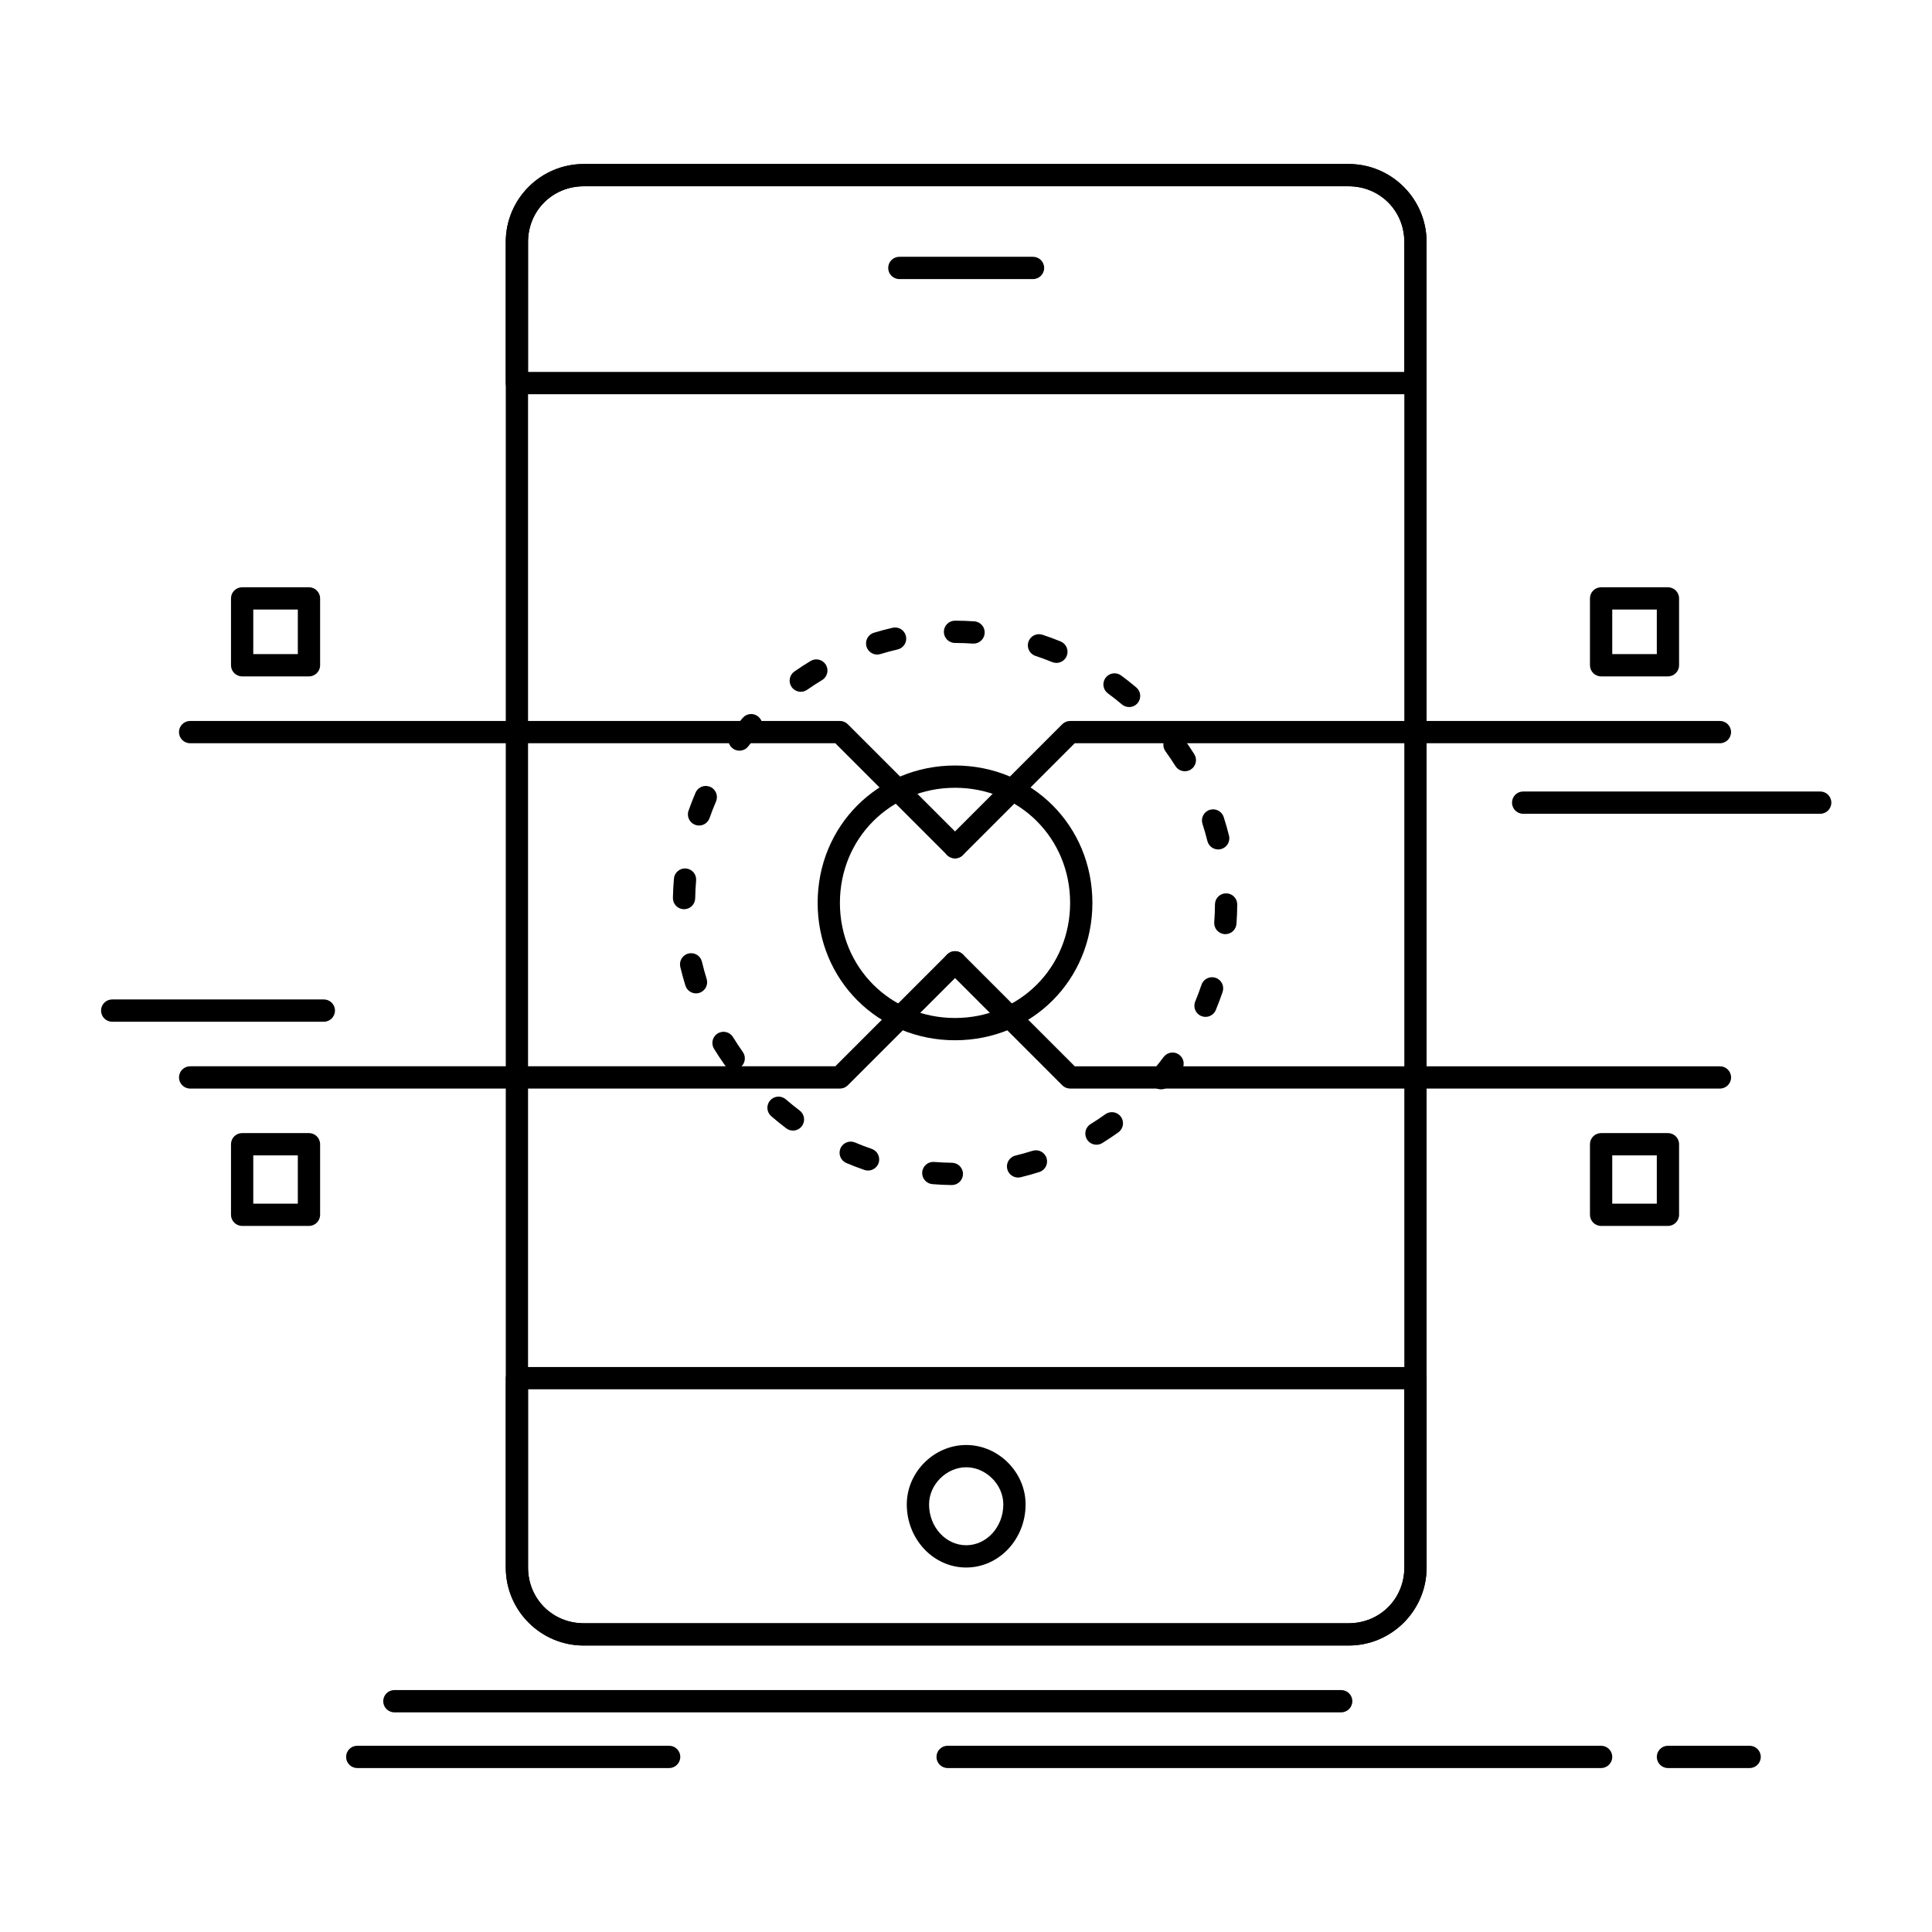
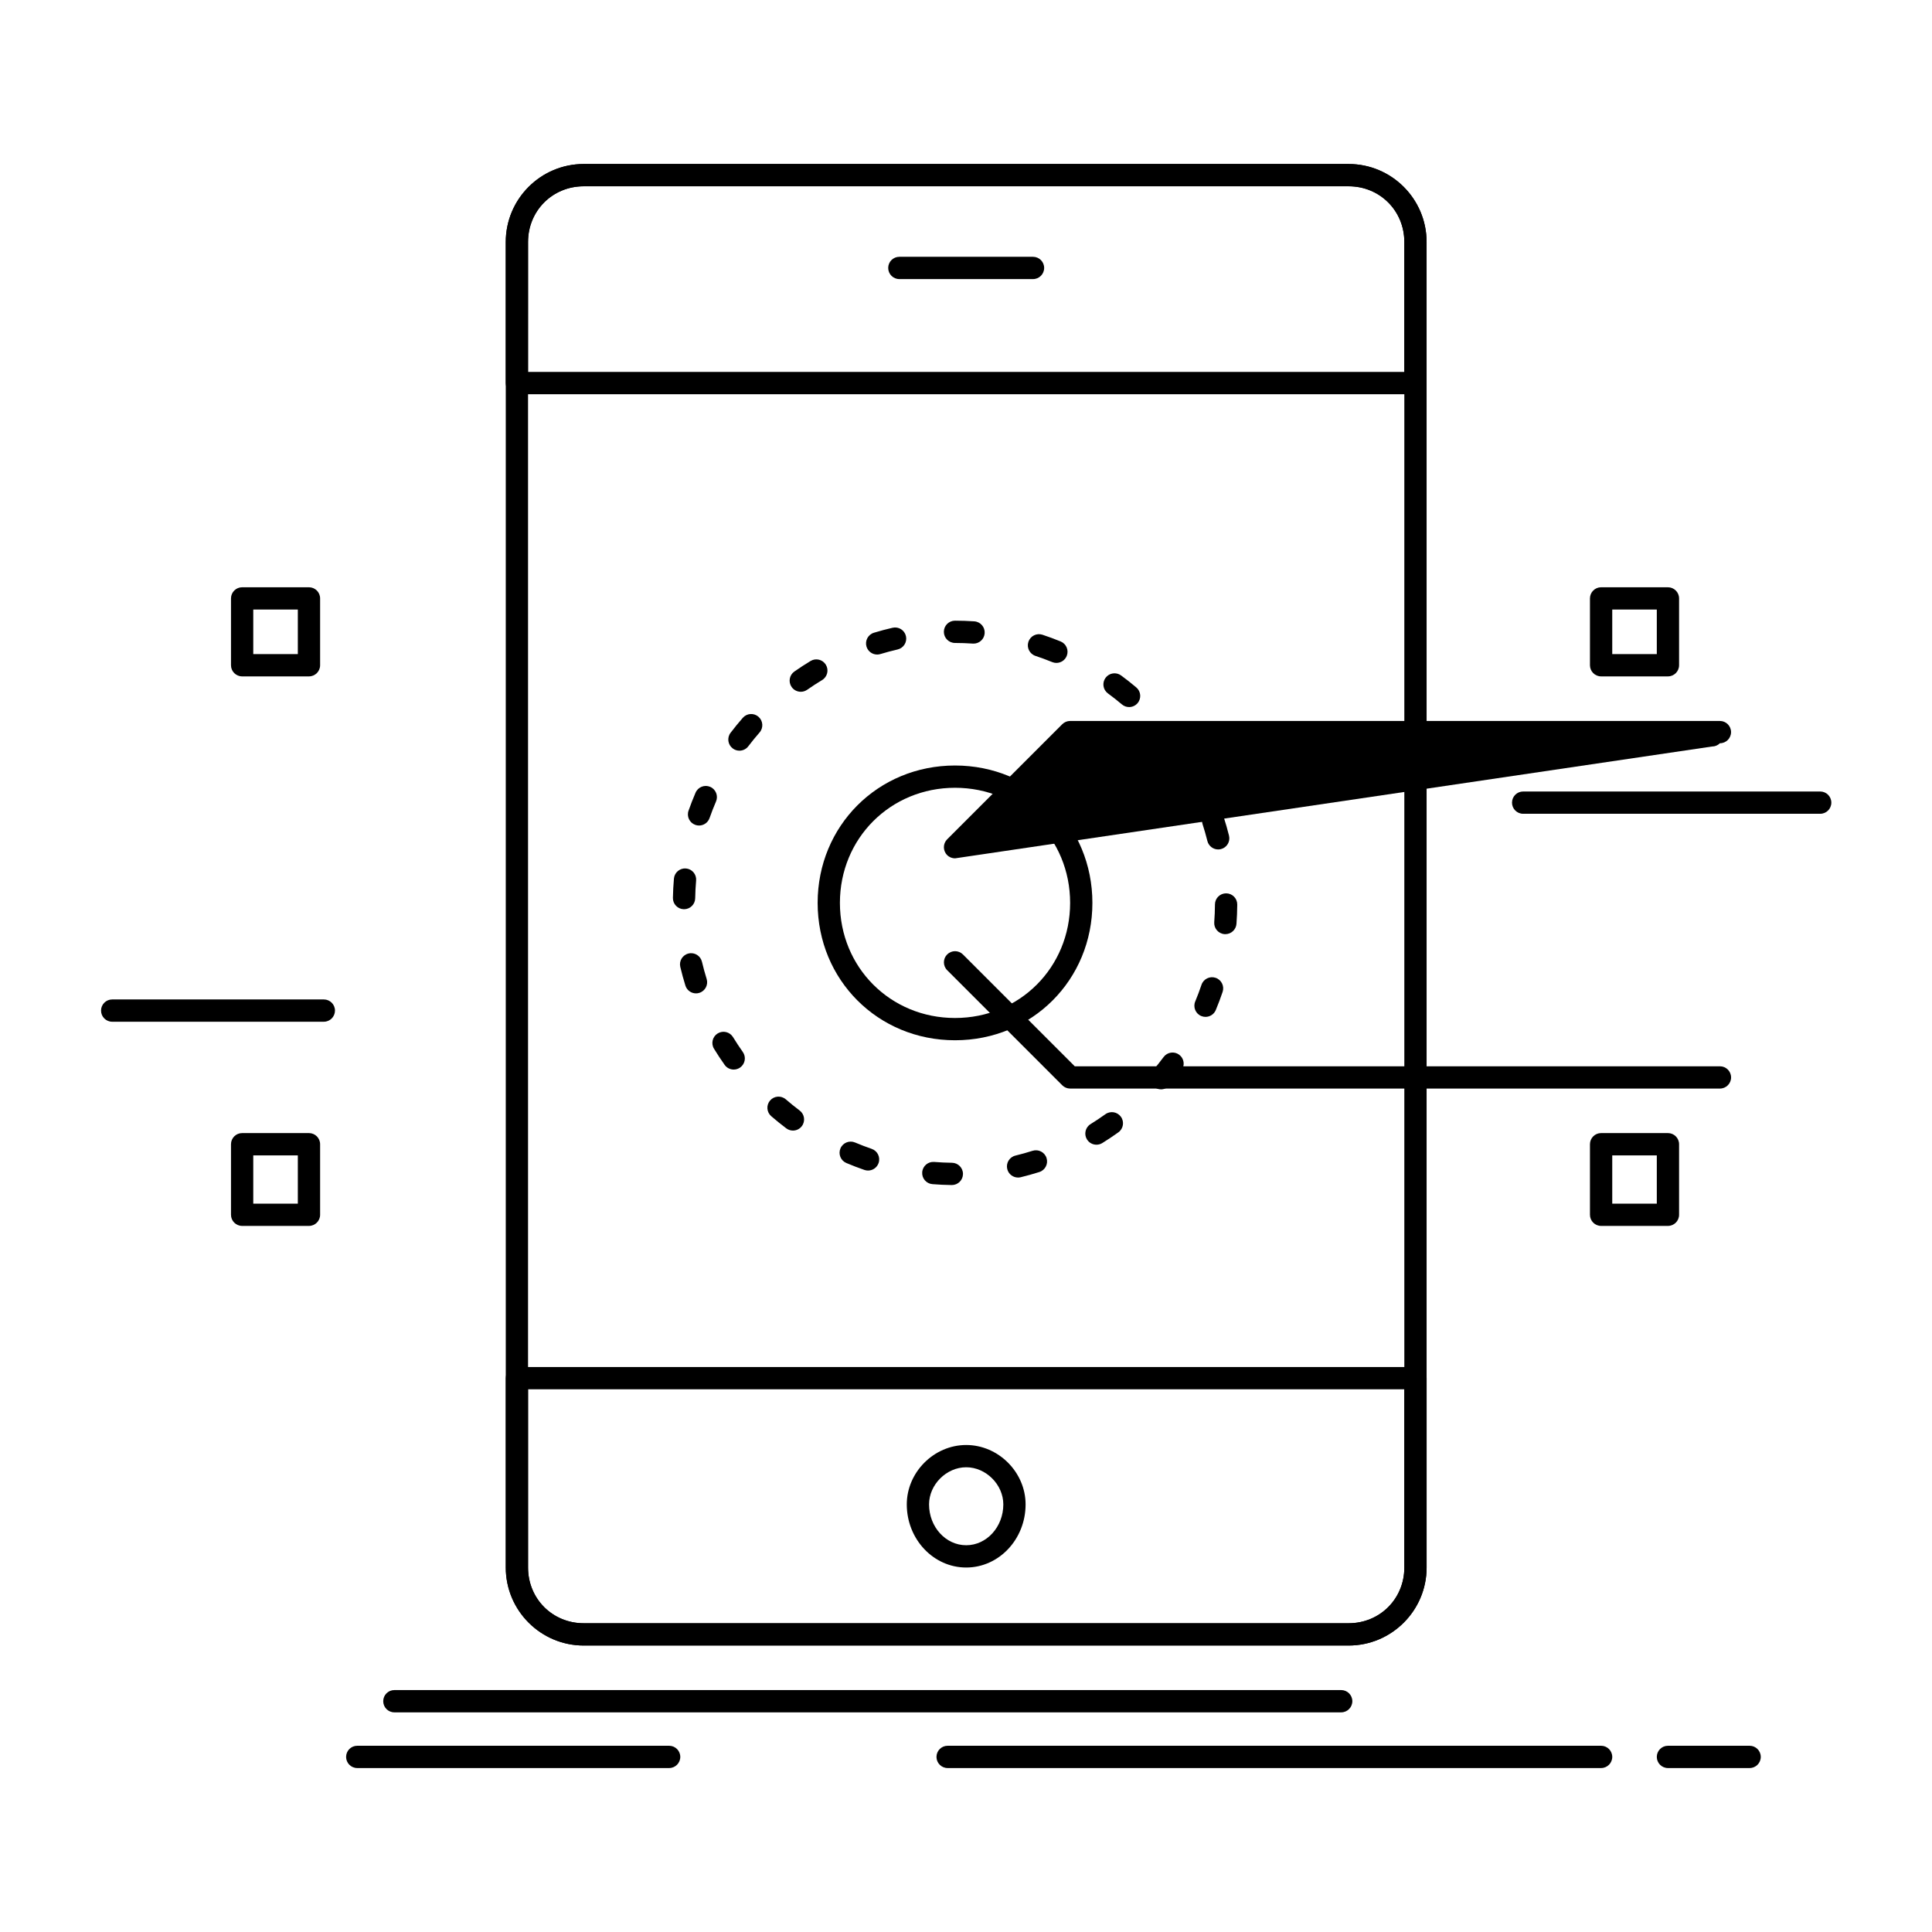
<svg xmlns="http://www.w3.org/2000/svg" fill="#000000" width="800px" height="800px" version="1.1" viewBox="144 144 512 512">
  <g>
    <path d="m501.4 580.08h-202.7c-11.395 0-20.664-9.27-20.664-20.664v-351.29c0-11.395 9.27-20.664 20.664-20.664h202.7c11.395 0 20.664 9.27 20.664 20.664v351.29c0 11.395-9.27 20.664-20.664 20.664zm-202.7-386.71c-8.277 0-14.762 6.484-14.762 14.762v351.29c0 8.277 6.484 14.762 14.762 14.762h202.7c8.277 0 14.762-6.484 14.762-14.762v-351.29c0-8.277-6.484-14.762-14.762-14.762z" />
    <path d="m519.11 248.47h-238.13c-1.629 0-2.953-1.32-2.953-2.953v-37.391c0-11.395 9.27-20.664 20.664-20.664h202.7c11.395 0 20.664 9.27 20.664 20.664v37.391c0 1.629-1.32 2.953-2.949 2.953zm-235.18-5.906h232.23v-34.441c0-8.277-6.484-14.762-14.762-14.762h-202.7c-8.277 0-14.762 6.484-14.762 14.762z" />
    <path d="m501.4 580.08h-202.7c-11.395 0-20.664-9.27-20.664-20.664v-50.184c0-1.629 1.32-2.953 2.953-2.953h238.13c1.629 0 2.953 1.32 2.953 2.953v50.184c-0.004 11.395-9.273 20.664-20.668 20.664zm-217.46-67.898v47.23c0 8.277 6.484 14.762 14.762 14.762h202.7c8.277 0 14.762-6.484 14.762-14.762v-47.23z" />
    <path d="m400.05 559.41c-8.68 0-15.742-7.504-15.742-16.727 0-8.535 7.211-15.742 15.742-15.742 8.535 0 15.742 7.211 15.742 15.742 0.004 9.223-7.059 16.727-15.742 16.727zm0-26.57c-5.242 0-9.84 4.598-9.84 9.84 0 5.969 4.414 10.824 9.84 10.824s9.84-4.856 9.84-10.824c0-5.242-4.598-9.84-9.84-9.84z" />
    <path d="m417.76 217.96h-35.426c-1.629 0-2.953-1.32-2.953-2.953 0-1.629 1.32-2.953 2.953-2.953h35.426c1.629 0 2.953 1.32 2.953 2.953 0 1.629-1.32 2.953-2.953 2.953z" />
-     <path d="m397.09 371.47c-0.754 0-1.512-0.289-2.086-0.863l-29.641-29.641h-170.98c-1.629 0-2.953-1.32-2.953-2.953 0-1.629 1.32-2.953 2.953-2.953h172.2c0.781 0 1.535 0.312 2.086 0.863l30.504 30.504c1.152 1.152 1.152 3.023 0 4.176-0.574 0.578-1.328 0.867-2.086 0.867z" />
-     <path d="m366.59 432.48h-172.2c-1.629 0-2.953-1.32-2.953-2.953 0-1.629 1.32-2.953 2.953-2.953h170.98l29.641-29.641c1.152-1.152 3.023-1.152 4.176 0 1.152 1.152 1.152 3.023 0 4.176l-30.504 30.504c-0.555 0.555-1.305 0.867-2.09 0.867z" />
-     <path d="m397.09 371.47c-0.754 0-1.512-0.289-2.086-0.863-1.152-1.152-1.152-3.023 0-4.176l30.504-30.504c0.555-0.555 1.305-0.863 2.086-0.863h172.2c1.629 0 2.953 1.32 2.953 2.953 0 1.629-1.32 2.953-2.953 2.953l-170.98-0.004-29.637 29.641c-0.578 0.574-1.332 0.863-2.09 0.863z" />
+     <path d="m397.09 371.47c-0.754 0-1.512-0.289-2.086-0.863-1.152-1.152-1.152-3.023 0-4.176l30.504-30.504c0.555-0.555 1.305-0.863 2.086-0.863h172.2c1.629 0 2.953 1.32 2.953 2.953 0 1.629-1.32 2.953-2.953 2.953c-0.578 0.574-1.332 0.863-2.09 0.863z" />
    <path d="m599.8 432.48h-172.2c-0.785 0-1.535-0.312-2.086-0.863l-30.504-30.504c-1.152-1.152-1.152-3.023 0-4.176 1.152-1.152 3.023-1.152 4.176 0l29.637 29.641h170.98c1.629 0 2.953 1.32 2.953 2.953 0 1.629-1.324 2.949-2.953 2.949z" />
    <path d="m225.88 323.25h-17.711c-1.629 0-2.953-1.32-2.953-2.953v-17.711c0-1.629 1.32-2.953 2.953-2.953h17.711c1.629 0 2.953 1.32 2.953 2.953v17.711c0 1.629-1.324 2.953-2.953 2.953zm-14.762-5.906h11.809v-11.809h-11.809z" />
    <path d="m586.02 468.88h-17.711c-1.629 0-2.953-1.32-2.953-2.953v-18.695c0-1.629 1.32-2.953 2.953-2.953h17.711c1.629 0 2.953 1.32 2.953 2.953v18.695c0 1.633-1.32 2.953-2.953 2.953zm-14.758-5.902h11.809v-12.793h-11.809z" />
    <path d="m586.02 323.25h-17.711c-1.629 0-2.953-1.32-2.953-2.953v-17.711c0-1.629 1.32-2.953 2.953-2.953h17.711c1.629 0 2.953 1.32 2.953 2.953v17.711c0 1.629-1.32 2.953-2.953 2.953zm-14.758-5.906h11.809v-11.809h-11.809z" />
    <path d="m225.88 468.88h-17.711c-1.629 0-2.953-1.32-2.953-2.953v-18.695c0-1.629 1.32-2.953 2.953-2.953h17.711c1.629 0 2.953 1.32 2.953 2.953v18.695c0 1.633-1.324 2.953-2.953 2.953zm-14.762-5.902h11.809v-12.793h-11.809z" />
    <path d="m626.37 359.66h-78.719c-1.629 0-2.953-1.32-2.953-2.953 0-1.629 1.32-2.953 2.953-2.953h78.719c1.629 0 2.953 1.32 2.953 2.953 0 1.633-1.32 2.953-2.953 2.953z" />
    <path d="m229.82 414.77h-56.09c-1.629 0-2.953-1.32-2.953-2.953 0-1.629 1.32-2.953 2.953-2.953h56.09c1.629 0 2.953 1.32 2.953 2.953-0.004 1.629-1.324 2.953-2.953 2.953z" />
    <path d="m397.09 419.68c-20.418 0-36.406-15.992-36.406-36.406 0-20.418 15.992-36.406 36.406-36.406 20.418 0 36.406 15.992 36.406 36.406 0.004 20.414-15.988 36.406-36.406 36.406zm0-66.91c-17.105 0-30.504 13.398-30.504 30.504 0 17.105 13.398 30.504 30.504 30.504s30.504-13.398 30.504-30.504c0.004-17.105-13.395-30.504-30.504-30.504z" />
    <path d="m396.25 458.05h-0.035c-1.699-0.02-3.418-0.102-5.117-0.238-1.625-0.133-2.836-1.555-2.703-3.18 0.133-1.625 1.559-2.844 3.18-2.703 1.562 0.125 3.144 0.199 4.707 0.219 1.629 0.02 2.938 1.355 2.918 2.988-0.02 1.617-1.336 2.914-2.949 2.914zm17.547-1.988c-1.332 0-2.539-0.906-2.867-2.258-0.383-1.582 0.59-3.18 2.172-3.562 1.52-0.367 3.047-0.797 4.539-1.27 1.555-0.492 3.215 0.367 3.707 1.922 0.492 1.555-0.367 3.215-1.922 3.707-1.621 0.516-3.281 0.977-4.934 1.379-0.234 0.055-0.469 0.082-0.695 0.082zm-39.754-1.855c-0.32 0-0.641-0.051-0.961-0.16-1.609-0.555-3.219-1.172-4.789-1.836-1.5-0.637-2.203-2.367-1.566-3.871 0.637-1.5 2.367-2.203 3.871-1.566 1.441 0.609 2.926 1.18 4.406 1.688 1.543 0.531 2.363 2.211 1.832 3.754-0.422 1.223-1.566 1.992-2.793 1.992zm60.531-6.848c-0.988 0-1.957-0.496-2.516-1.398-0.855-1.387-0.43-3.207 0.957-4.062 1.328-0.82 2.648-1.703 3.922-2.617 1.324-0.949 3.168-0.645 4.121 0.68 0.949 1.324 0.645 3.168-0.68 4.121-1.383 0.992-2.816 1.945-4.258 2.84-0.48 0.293-1.016 0.438-1.547 0.438zm-80.434-3.746c-0.617 0-1.242-0.191-1.773-0.594-1.352-1.02-2.691-2.102-3.981-3.215-1.234-1.066-1.367-2.93-0.305-4.164 1.066-1.234 2.93-1.371 4.164-0.305 1.188 1.027 2.426 2.027 3.672 2.965 1.301 0.98 1.562 2.832 0.582 4.133-0.578 0.773-1.461 1.18-2.359 1.18zm97.531-10.93c-0.68 0-1.359-0.23-1.918-0.707-1.238-1.059-1.387-2.922-0.328-4.164 1.02-1.191 2.012-2.434 2.945-3.691 0.973-1.309 2.824-1.582 4.129-0.605 1.309 0.973 1.578 2.82 0.605 4.129-1.012 1.363-2.09 2.711-3.191 4.004-0.582 0.684-1.41 1.035-2.242 1.035zm-113.23-5.238c-0.926 0-1.836-0.434-2.41-1.246-0.984-1.387-1.93-2.824-2.812-4.273-0.852-1.391-0.41-3.207 0.98-4.059 1.391-0.848 3.207-0.41 4.059 0.98 0.816 1.332 1.688 2.66 2.594 3.938 0.941 1.332 0.625 3.172-0.703 4.117-0.523 0.367-1.117 0.543-1.707 0.543zm125.03-13.961c-0.379 0-0.762-0.074-1.133-0.227-1.504-0.625-2.219-2.356-1.59-3.859 0.602-1.445 1.16-2.93 1.66-4.418 0.523-1.543 2.195-2.375 3.742-1.852 1.543 0.523 2.375 2.195 1.852 3.742-0.547 1.617-1.152 3.231-1.805 4.797-0.469 1.133-1.57 1.816-2.727 1.816zm-135.02-6.227c-1.258 0-2.426-0.812-2.816-2.078-0.504-1.625-0.961-3.289-1.352-4.941-0.375-1.586 0.605-3.176 2.191-3.551 1.59-0.379 3.176 0.605 3.551 2.191 0.359 1.52 0.777 3.051 1.242 4.547 0.484 1.559-0.387 3.211-1.941 3.695-0.289 0.094-0.586 0.137-0.875 0.137zm140.28-15.695c-0.074 0-0.148-0.004-0.223-0.008-1.625-0.121-2.844-1.539-2.723-3.164 0.117-1.562 0.184-3.148 0.191-4.711 0.012-1.625 1.328-2.934 2.953-2.934h0.02c1.629 0.012 2.945 1.34 2.934 2.969-0.012 1.699-0.078 3.418-0.207 5.117-0.121 1.547-1.414 2.731-2.945 2.731zm-143.45-6.609h-0.055c-1.629-0.027-2.93-1.375-2.898-3.004 0.031-1.699 0.121-3.422 0.27-5.113 0.141-1.625 1.582-2.82 3.195-2.684 1.625 0.141 2.824 1.574 2.684 3.195-0.137 1.559-0.219 3.141-0.246 4.707-0.027 1.613-1.344 2.898-2.949 2.898zm141.55-15.84c-1.324 0-2.527-0.895-2.863-2.238-0.379-1.516-0.812-3.043-1.297-4.531-0.504-1.551 0.348-3.215 1.898-3.719 1.551-0.504 3.215 0.348 3.719 1.898 0.523 1.621 1 3.277 1.41 4.926 0.395 1.582-0.57 3.184-2.152 3.578-0.238 0.059-0.48 0.086-0.715 0.086zm-137.58-6.34c-0.324 0-0.656-0.055-0.977-0.168-1.539-0.539-2.348-2.223-1.809-3.762 0.566-1.609 1.191-3.215 1.863-4.777 0.645-1.496 2.379-2.188 3.879-1.543 1.496 0.645 2.188 2.383 1.543 3.879-0.617 1.438-1.195 2.914-1.715 4.398-0.426 1.211-1.566 1.973-2.785 1.973zm128.75-14.383c-0.984 0-1.945-0.492-2.504-1.383-0.832-1.324-1.719-2.641-2.641-3.91-0.957-1.32-0.664-3.164 0.656-4.121 1.32-0.957 3.164-0.664 4.121 0.656 1 1.375 1.961 2.801 2.863 4.238 0.867 1.383 0.449 3.203-0.934 4.07-0.484 0.301-1.027 0.449-1.562 0.449zm-118.05-5.453c-0.625 0-1.254-0.195-1.785-0.605-1.297-0.988-1.547-2.84-0.559-4.137 1.031-1.355 2.121-2.688 3.238-3.965 1.074-1.227 2.938-1.352 4.164-0.277s1.352 2.938 0.277 4.164c-1.027 1.176-2.035 2.406-2.984 3.656-0.578 0.762-1.461 1.164-2.352 1.164zm103.27-11.562c-0.672 0-1.348-0.227-1.902-0.695-1.199-1.012-2.445-1.996-3.711-2.922-1.312-0.965-1.594-2.812-0.629-4.125 0.965-1.312 2.812-1.594 4.125-0.629 1.367 1.004 2.723 2.07 4.019 3.168 1.246 1.051 1.402 2.914 0.352 4.16-0.582 0.688-1.414 1.043-2.254 1.043zm-87.008-4.047c-0.93 0-1.848-0.441-2.422-1.262-0.934-1.336-0.609-3.176 0.727-4.109 1.391-0.973 2.832-1.91 4.289-2.789 1.395-0.844 3.211-0.395 4.055 1.004 0.844 1.395 0.395 3.211-1.004 4.055-1.344 0.809-2.672 1.676-3.953 2.57-0.516 0.359-1.105 0.531-1.691 0.531zm67.738-7.648c-0.371 0-0.75-0.07-1.117-0.223-1.449-0.594-2.938-1.145-4.426-1.637-1.547-0.512-2.387-2.184-1.875-3.731s2.18-2.387 3.731-1.875c1.617 0.535 3.234 1.133 4.809 1.777 1.508 0.617 2.231 2.344 1.613 3.852-0.469 1.145-1.57 1.836-2.734 1.836zm-47.496-2.219c-1.266 0-2.434-0.82-2.824-2.094-0.473-1.559 0.406-3.207 1.965-3.684 1.625-0.496 3.293-0.941 4.949-1.32 1.59-0.363 3.172 0.625 3.539 2.215 0.363 1.59-0.625 3.172-2.215 3.539-1.523 0.352-3.059 0.758-4.555 1.215-0.285 0.086-0.574 0.129-0.859 0.129zm25.547-2.898c-0.066 0-0.137-0.004-0.207-0.008-1.559-0.105-3.144-0.164-4.711-0.164-1.629 0-2.953-1.32-2.953-2.953 0-1.629 1.32-2.953 2.953-2.953 1.703 0 3.422 0.059 5.117 0.176 1.625 0.113 2.856 1.523 2.742 3.148-0.105 1.562-1.402 2.754-2.941 2.754z" />
    <path d="m499.43 597.79h-250.92c-1.629 0-2.953-1.32-2.953-2.953 0-1.629 1.32-2.953 2.953-2.953h250.92c1.629 0 2.953 1.32 2.953 2.953-0.004 1.633-1.324 2.953-2.953 2.953z" />
    <path d="m568.31 612.55h-173.18c-1.629 0-2.953-1.32-2.953-2.953 0-1.629 1.32-2.953 2.953-2.953h173.18c1.629 0 2.953 1.32 2.953 2.953 0 1.629-1.324 2.953-2.953 2.953z" />
    <path d="m607.67 612.55h-21.648c-1.629 0-2.953-1.32-2.953-2.953 0-1.629 1.32-2.953 2.953-2.953h21.648c1.629 0 2.953 1.32 2.953 2.953 0 1.629-1.32 2.953-2.953 2.953z" />
    <path d="m321.33 612.55h-82.656c-1.629 0-2.953-1.32-2.953-2.953 0-1.629 1.32-2.953 2.953-2.953h82.656c1.629 0 2.953 1.32 2.953 2.953 0 1.629-1.324 2.953-2.953 2.953z" />
  </g>
</svg>